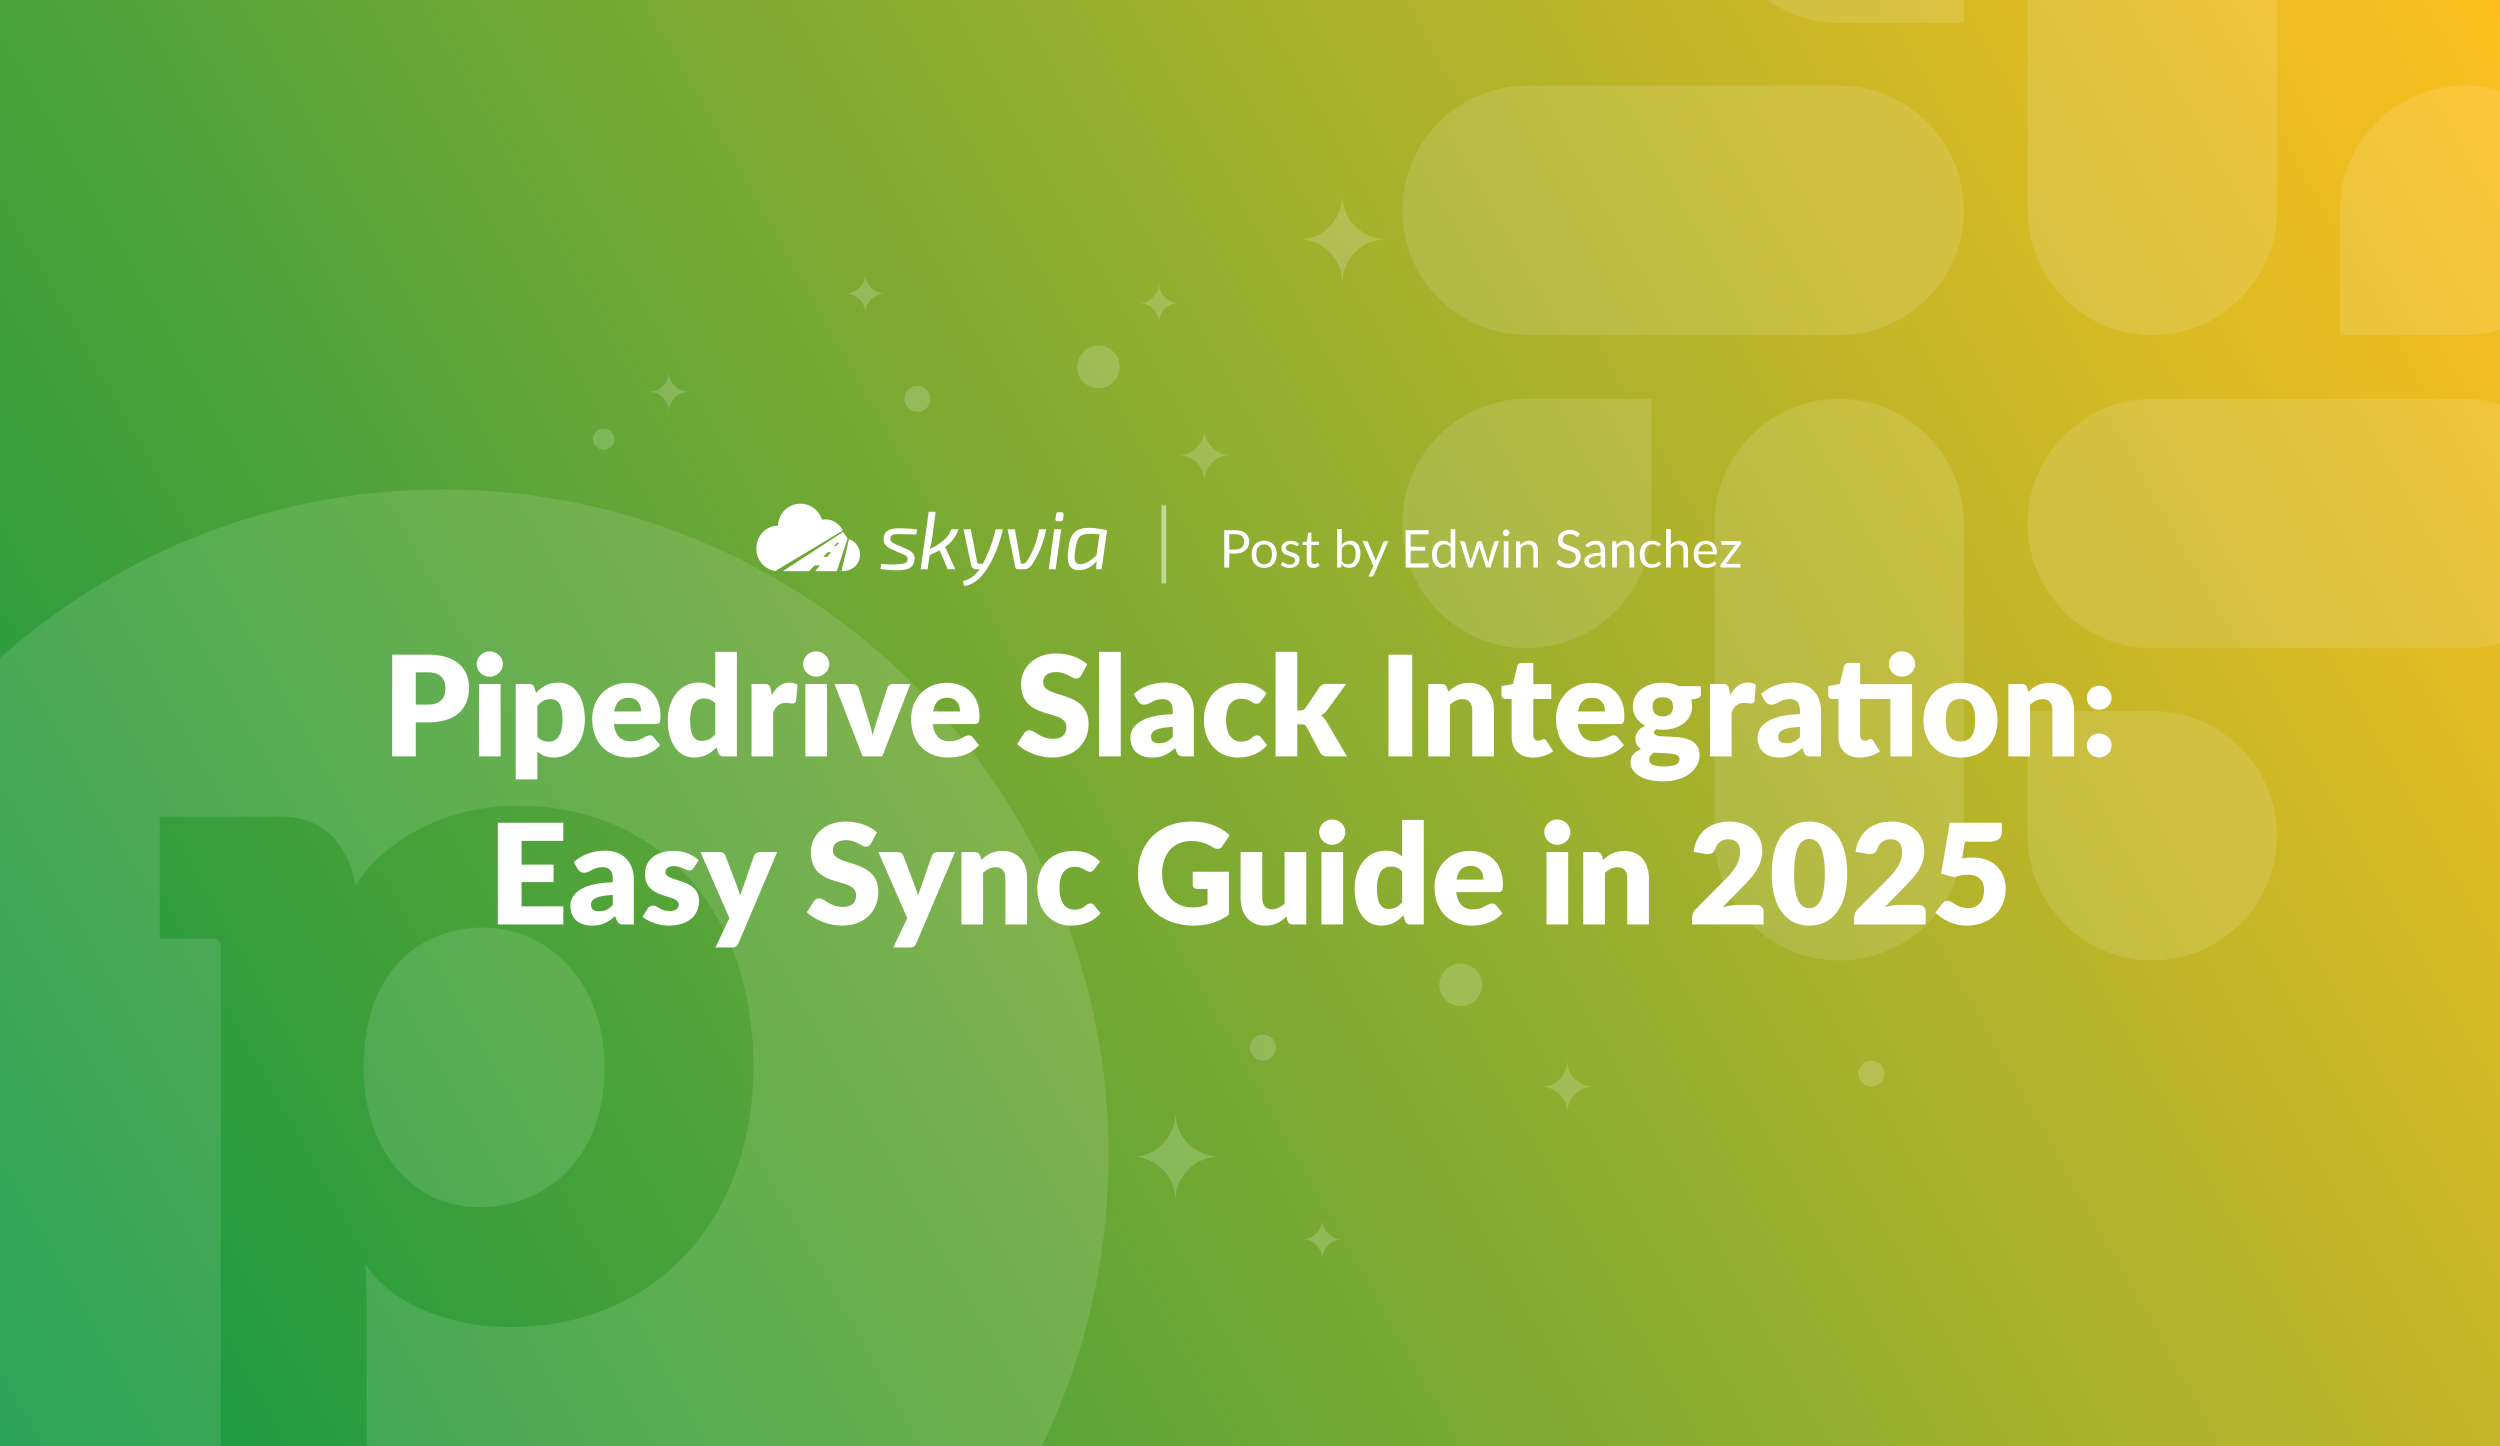
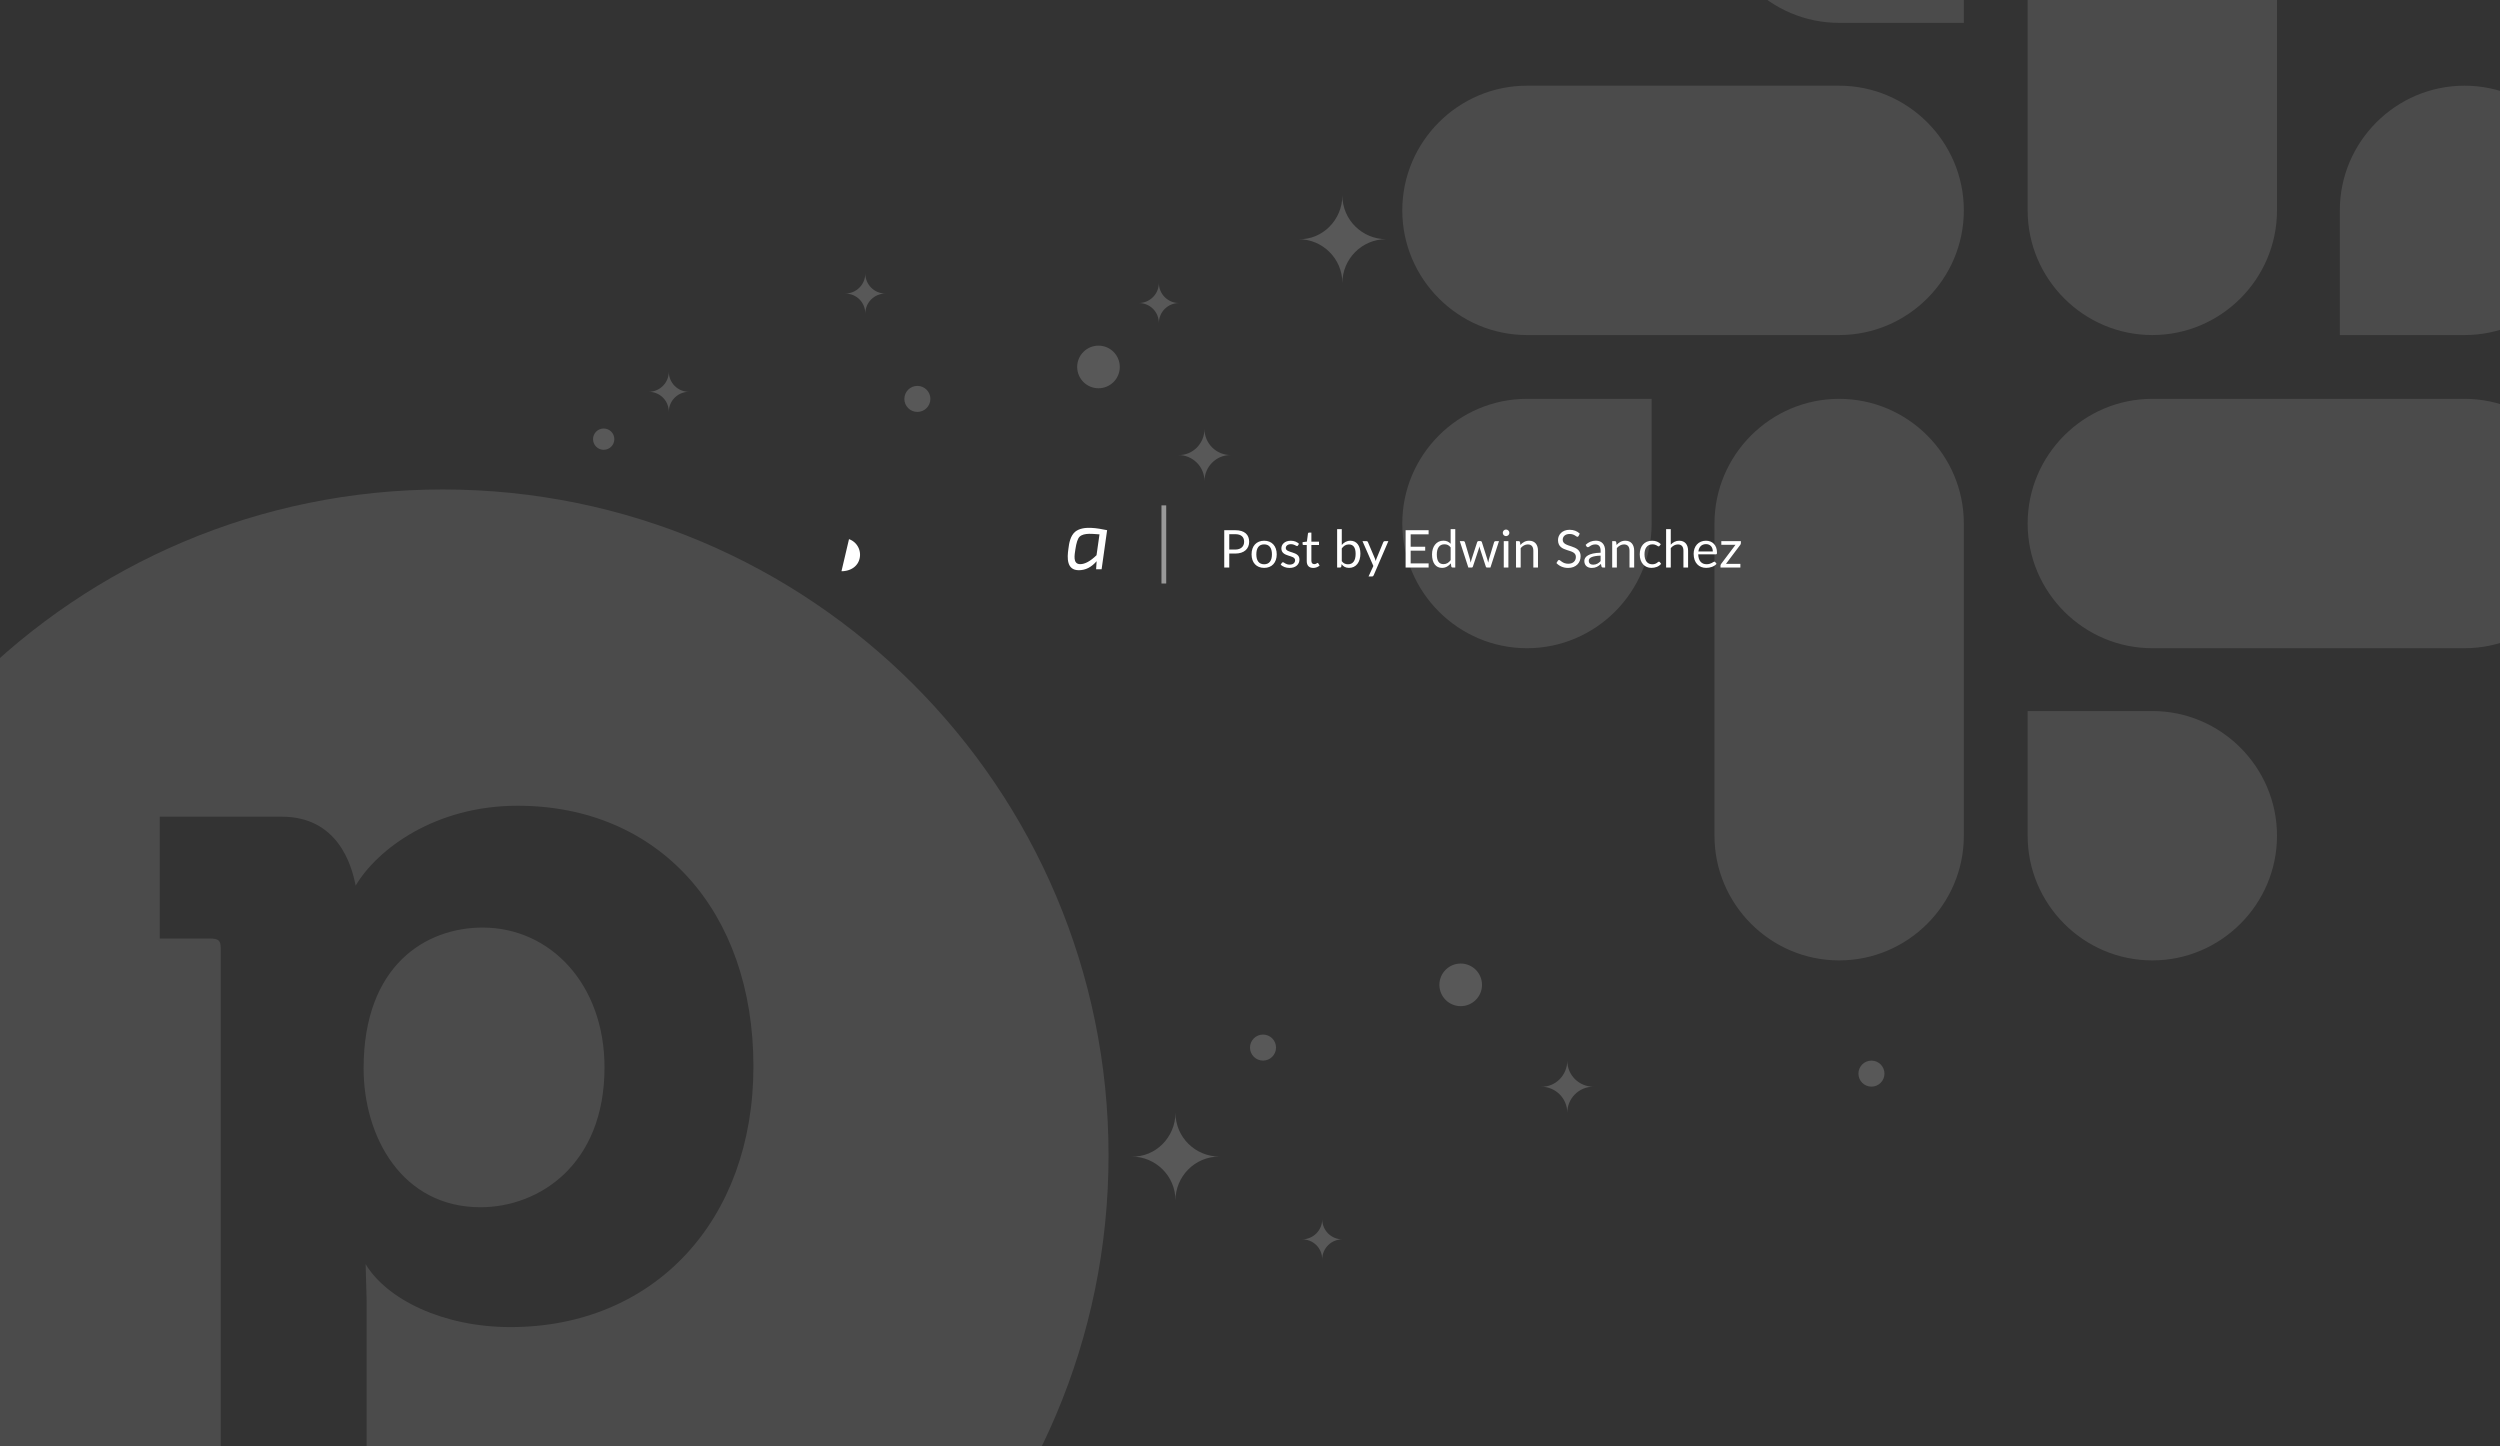
<svg xmlns="http://www.w3.org/2000/svg" width="2112" height="1222" fill="none">
  <rect width="100%" height="100%" fill="#333333" stroke="none" />
  <g clip-path="url(#pipedrive-slack-integration-easy-sync-guide-in-2025__a)">
-     <path fill="url(#pipedrive-slack-integration-easy-sync-guide-in-2025__b)" d="M0 0h2112v1222H0z" />
    <path d="M1289.98 547.611c57.97 0 105.33-47.359 105.33-105.333V336.945h-105.33c-57.97 0-105.33 47.359-105.33 105.333s47.36 105.333 105.33 105.333Zm263.74-210.666c-57.97 0-105.33 47.359-105.33 105.333v263.74c0 57.974 47.36 105.333 105.33 105.333 57.98 0 105.33-47.359 105.33-105.333v-263.74c0-57.974-47.35-105.333-105.33-105.333ZM1448.39-86.018c0 57.974 47.36 105.333 105.33 105.333h105.33V-86.018c0-57.974-47.35-105.333-105.33-105.333-57.97 0-105.33 47.359-105.33 105.333Zm210.66 263.74c0-57.974-47.36-105.333-105.33-105.333h-263.74c-57.97 0-105.33 47.359-105.33 105.333s47.36 105.333 105.33 105.333h263.74c57.97 0 105.33-47.359 105.33-105.333Zm159.23 105.333c57.97 0 105.33-47.359 105.33-105.333v-263.74c0-57.974-47.36-105.333-105.33-105.333-57.98 0-105.33 47.359-105.33 105.333v263.74c0 57.974 47.35 105.333 105.33 105.333ZM2082.02 72.39c-57.98 0-105.33 47.358-105.33 105.332v105.333h105.33c57.97 0 105.33-47.359 105.33-105.333s-47.36-105.333-105.33-105.333Zm-369.07 369.888c0 57.974 47.35 105.333 105.33 105.333h263.74c57.97 0 105.33-47.359 105.33-105.333s-47.36-105.333-105.33-105.333h-263.74c-57.98 0-105.33 47.359-105.33 105.333Zm210.66 263.74c0-57.974-47.36-105.333-105.33-105.333h-105.33v105.333c0 57.974 47.35 105.333 105.33 105.333 57.97 0 105.33-47.359 105.33-105.333ZM374 413.5c310.66 0 562.5 251.84 562.5 562.5 0 310.66-251.84 562.5-562.5 562.5-310.66 0-562.5-251.84-562.5-562.5 0-310.66 251.84-562.5 562.5-562.5Zm63.219 267.188c-69.248 0-118.194 36.274-136.781 67.486-3.353-17.738-15.198-58.237-62.467-58.237H134.938V792.86h42.241c7.617 0 9.294 1.713 9.294 8.45v484.32h123.258v-187.31l-.837-30.38c17.711 29.54 65.019 53.18 122.421 53.18 120.745 0 205.189-89.45 205.189-220.237 0-131.66-80.218-220.233-199.285-220.195ZM407.66 783.61c57.439 0 103.032 48.075 103.032 118.112 0 82.672-55.725 118.108-104.708 118.148-66.733 0-98.804-59.913-98.804-117.274 0-87.773 53.211-118.986 100.48-118.986Z" opacity=".12" fill="#fff" />
    <path opacity=".18" fill-rule="evenodd" clip-rule="evenodd" d="M979.001 273c0-9.546 7.753-17 16.999-17-9.543 0-16.999-7.755-16.999-17 0 9.544-7.755 17-17.001 17 9.545 0 17.001 7.454 17.001 17Zm-414 75c0-9.546 7.753-17 16.999-17-9.543 0-16.999-7.755-16.999-17 0 9.544-7.755 17-17.001 17 9.545 0 17.001 7.454 17.001 17Zm166-83c0-9.546 7.753-17 16.999-17-9.543 0-16.999-7.755-16.999-17 0 9.544-7.755 17-17.001 17 9.545 0 17.001 7.454 17.001 17ZM1117 1064c0-9.55 7.75-17 17-17-9.54 0-17-7.76-17-17 0 9.54-7.75 17-17 17 9.54 0 17 7.45 17 17Zm-99.46-701.631c0 12.381 10.05 22.05 22.03 22.05-12.37 0-22.03 10.061-22.03 22.054 0-12.381-10.05-22.054-22.032-22.054 11.982.388 22.032-9.669 22.032-22.05ZM1324.03 896c0 12.38 10.05 22.05 22.03 22.05-12.37 0-22.03 10.061-22.03 22.054 0-12.381-10.05-22.054-22.03-22.054 11.98.388 22.03-9.67 22.03-22.05Zm-190-731c0 20.81 16.89 37.064 37.03 37.064-20.79 0-37.03 16.911-37.03 37.069 0-20.81-16.89-37.069-37.03-37.069 20.14.652 37.03-16.254 37.03-37.064Zm-141 775c0 20.81 16.89 37.064 37.03 37.064-20.79 0-37.03 16.911-37.03 37.066 0-20.807-16.894-37.066-37.03-37.066 20.136.652 37.03-16.254 37.03-37.064Z" fill="#fff" />
    <path opacity=".18" d="M928.003 292c-9.94 0-18.003 8.064-18.003 17.999 0 9.942 8.063 18 18.003 18s17.997-8.058 17.997-18c0-9.935-8.057-17.999-17.997-17.999ZM1234 814c-9.94 0-18 8.064-18 17.999 0 9.942 8.06 18 18 18s18-8.058 18-18c0-9.935-8.06-17.999-18-17.999ZM775 347.996c6.074 0 11-4.924 11-10.998 0-6.075-4.926-10.998-11-10.998s-11 4.923-11 10.998c0 6.074 4.926 10.998 11 10.998Zm-265 32c4.969 0 9-4.028 9-8.998S514.969 362 510 362s-9 4.028-9 8.998 4.031 8.998 9 8.998Zm557 516c6.07 0 11-4.924 11-10.998 0-6.075-4.93-10.998-11-10.998s-11 4.923-11 10.998c0 6.074 4.93 10.998 11 10.998Zm514 22c6.07 0 11-4.924 11-10.998 0-6.075-4.93-10.998-11-10.998s-11 4.923-11 10.998c0 6.074 4.93 10.998 11 10.998Z" fill="#fff" />
-     <path d="M331.313 553.037h30.326c24.19 0 34.574 12.213 34.574 28.084 0 17.169-10.797 29.146-34.574 29.146h-10.384V639h-19.942v-85.963Zm19.942 42.185h10.384c10.384 0 14.632-5.192 14.632-14.101 0-7.847-4.602-13.157-14.632-13.157h-10.384v27.258Zm73.543-34.161c0 5.782-5.074 10.62-11.21 10.62-5.9 0-10.856-4.838-10.856-10.62 0-5.959 4.956-10.738 10.856-10.738 6.136 0 11.21 4.779 11.21 10.738Zm-20.178 16.756h18.29V639h-18.29v-61.183Zm46.858 3.068 1.357 4.484c4.779-5.133 10.62-8.732 19.057-8.732 12.744 0 22.184 11.623 22.184 31.27 0 18.349-10.679 32.037-26.196 32.037-6.372 0-10.384-1.947-13.924-5.015v23.482h-18.29v-80.594h11.328c2.301 0 3.776 1.003 4.484 3.068Zm2.478 15.517v25.96c2.773 3.009 6.018 4.13 9.558 4.13 6.726 0 11.682-5.074 11.682-18.585 0-12.921-3.894-17.287-9.676-17.287-5.369 0-8.437 2.006-11.564 5.782Zm99.91 15.281h-35.282c1.18 10.207 6.431 14.573 14.396 14.573 8.555 0 11.682-4.956 16.048-4.956 1.475 0 2.537.531 3.304 1.593l5.31 6.549c-7.493 8.614-17.936 10.502-26.314 10.502-17.11 0-31.034-11.21-31.034-32.863 0-16.343 11.564-30.208 30.208-30.208 16.166 0 27.494 10.325 27.494 28.025 0 5.428-.826 6.785-4.13 6.785Zm-35.046-10.62h22.774c0-5.782-2.832-11.564-10.738-11.564-6.903 0-10.797 4.071-12.036 11.564Zm85.439-50.386h18.29V639h-11.328c-2.301 0-3.776-1.003-4.484-3.068l-1.416-4.661c-4.838 5.192-10.62 8.673-18.998 8.673-12.744 0-22.184-11.564-22.184-31.329 0-18.29 10.561-31.978 26.196-31.978 6.372 0 10.384 1.947 13.924 5.015v-30.975Zm0 69.443v-25.901c-2.773-3.068-6.018-4.13-9.558-4.13-6.726 0-11.682 5.074-11.682 18.526 0 12.921 3.894 17.287 9.676 17.287 5.369 0 8.378-2.006 11.564-5.782Zm46.813-37.996.944 5.133c3.776-6.608 8.614-10.62 14.986-10.62 2.773 0 5.015.649 6.726 1.947l-1.18 13.452c-.413 1.711-1.239 2.242-2.832 2.242-1.298 0-4.189-.472-6.077-.472-5.369 0-8.26 3.009-10.443 8.024V639h-18.29v-61.183h10.856c3.658 0 4.661 1.18 5.31 4.307Zm49.482-21.063c0 5.782-5.074 10.62-11.21 10.62-5.9 0-10.856-4.838-10.856-10.62 0-5.959 4.956-10.738 10.856-10.738 6.136 0 11.21 4.779 11.21 10.738Zm-20.178 16.756h18.29V639h-18.29v-61.183Zm74.175 0h14.514L745.347 639h-16.638l-23.718-61.183h15.222c2.596 0 4.425 1.357 5.074 3.186l8.496 27.435c1.475 4.484 2.596 8.673 3.481 12.921a101.12 101.12 0 0 1 3.599-12.921l8.85-27.435c.649-1.829 2.478-3.186 4.838-3.186Zm68.733 33.866h-35.282c1.18 10.207 6.431 14.573 14.396 14.573 8.555 0 11.682-4.956 16.048-4.956 1.475 0 2.537.531 3.304 1.593l5.31 6.549c-7.493 8.614-17.936 10.502-26.314 10.502-17.11 0-31.034-11.21-31.034-32.863 0-16.343 11.564-30.208 30.208-30.208 16.166 0 27.494 10.325 27.494 28.025 0 5.428-.826 6.785-4.13 6.785Zm-35.046-10.62h22.774c0-5.782-2.832-11.564-10.738-11.564-6.903 0-10.797 4.071-12.036 11.564Zm130.214-39.825-4.956 9.263c-1.18 1.888-2.301 2.832-4.366 2.832-3.599 0-8.024-5.546-16.756-5.546-7.493 0-11.092 3.422-11.092 8.85 0 13.924 38.35 6.018 38.35 34.81 0 15.871-11.21 28.497-30.798 28.497-10.679 0-22.774-4.602-29.5-11.328l5.9-9.322c.944-1.357 2.537-2.36 4.366-2.36 4.661 0 9.086 7.198 19.824 7.198 7.257 0 11.446-3.068 11.446-9.971 0-16.166-38.232-4.425-38.232-36.521 0-12.98 10.62-25.547 29.5-25.547 10.561 0 20.178 3.481 26.314 9.145Zm10.071-10.561h18.29V639h-18.29v-88.323Zm32.599 41.359-3.304-5.723c7.375-6.549 16.461-9.676 26.786-9.676 14.868 0 23.956 10.148 23.956 24.131V639h-8.38c-3.481 0-4.956-.649-6.136-3.658l-1.298-3.363c-6.136 5.192-10.974 7.965-19.352 7.965-11.21 0-18.408-5.841-18.408-16.874 0-8.732 7.729-19.057 35.754-19.706v-2.596c0-7.139-3.068-10.148-8.496-10.148-8.614 0-10.089 4.602-15.812 4.602-2.537 0-4.189-1.475-5.31-3.186Zm29.618 30.562v-8.496c-14.632.649-18.29 3.894-18.29 8.083s2.301 5.664 6.726 5.664c4.72 0 7.965-1.534 11.564-5.251Zm79.31-36.698-4.84 6.431c-1.12 1.357-1.89 2.183-3.78 2.183-3.54 0-5.31-4.189-12.62-4.189-8.97 0-12.98 6.785-12.98 17.936 0 11.741 4.77 18.231 12.74 18.231 8.5 0 8.97-5.192 13.33-5.192 1.48 0 2.54.531 3.31 1.593l5.31 6.549c-7.5 8.614-16.99 10.502-25.37 10.502-14.99 0-28.09-11.564-28.09-31.683 0-17.7 10.62-31.388 30.57-31.388 9.61 0 16.57 3.127 22.42 9.027Zm7.59-35.223h18.29v49.501h2.71c2.3 0 3.19-.59 4.37-2.183l11.56-17.228c1.42-1.947 3.07-2.95 5.9-2.95h16.76l-15.82 21.771c-1.47 1.947-3.24 3.599-5.31 4.838 1.83 1.357 3.25 3.127 4.61 5.31L1137.93 639h-16.52c-2.77 0-4.66-.767-6.01-3.068l-11.57-21.653c-1.12-1.947-2-2.36-4.36-2.36h-3.54V639h-18.29v-88.323Zm115.41 2.36V639h-20.06v-85.963h20.06Zm29.35 27.848 1.06 3.54c4.78-4.425 9.85-7.552 17.82-7.552 13.39 0 20.76 9.794 20.76 23.246V639h-18.29v-38.881c0-5.959-2.77-9.499-8.14-9.499-4.01 0-7.43 1.829-10.74 4.72V639h-18.29v-61.183h11.33c2.3 0 3.78 1.003 4.49 3.068Zm72.56 59.059c-11.56 0-17.93-7.021-17.93-17.877v-31.624h-5.2c-1.88 0-3.42-1.239-3.42-3.599v-7.139l9.74-1.888 3.6-14.927c.47-1.888 1.83-2.832 4.01-2.832h9.56v17.877h15.16v12.508h-15.16v30.385c0 2.832 1.41 4.897 4.01 4.897 2.71 0 3.3-1.357 4.84-1.357 1.12 0 1.65.472 2.36 1.593l5.54 8.673c-4.72 3.54-10.79 5.31-17.11 5.31Zm73.15-28.261h-35.28c1.18 10.207 6.43 14.573 14.4 14.573 8.55 0 11.68-4.956 16.04-4.956 1.48 0 2.54.531 3.31 1.593l5.31 6.549c-7.5 8.614-17.94 10.502-26.32 10.502-17.11 0-31.03-11.21-31.03-32.863 0-16.343 11.56-30.208 30.21-30.208 16.16 0 27.49 10.325 27.49 28.025 0 5.428-.82 6.785-4.13 6.785Zm-35.04-10.62h22.77c0-5.782-2.83-11.564-10.74-11.564-6.9 0-10.8 4.071-12.03 11.564Zm85.44-21.358h18.4v6.667c0 2.065-1 3.127-3.77 3.776l-4.43 1.003c.47 1.711.77 3.54.77 5.487 0 12.213-10.86 19.824-24.78 19.824-1.89 0-3.72-.118-5.43-.413-1.36.826-2 1.77-2 2.773 0 8.201 38.46-4.307 38.46 19.352 0 11.092-10.91 21.889-30.44 21.889-19.12 0-27.85-7.788-27.85-16.048 0-5.428 3.31-8.968 8.97-11.151-3.01-1.829-4.84-4.484-4.84-8.968 0-3.658 2.54-8.201 8.2-10.856-6.37-3.363-10.32-9.027-10.32-16.402 0-12.272 10.97-19.883 25.25-19.883 5.19 0 9.79 1.003 13.81 2.95Zm-13.81 25.488c6.08 0 8.61-3.363 8.61-8.142 0-4.956-2.53-7.965-8.61-7.965s-8.61 3.009-8.61 7.965c0 4.661 2.65 8.142 8.61 8.142Zm14.16 36.049c0-5.782-11.51-4.543-21.71-5.487-2.3 1.593-3.9 3.481-3.9 5.9 0 3.422 2.66 5.841 12.39 5.841 10.51 0 13.22-2.655 13.22-6.254Zm41.85-59.118.94 5.133c3.78-6.608 8.62-10.62 14.99-10.62 2.77 0 5.01.649 6.72 1.947l-1.18 13.452c-.41 1.711-1.23 2.242-2.83 2.242-1.3 0-4.19-.472-6.07-.472-5.37 0-8.26 3.009-10.45 8.024V639h-18.29v-61.183h10.86c3.66 0 4.66 1.18 5.31 4.307Zm30.26 9.912-3.3-5.723c7.37-6.549 16.46-9.676 26.78-9.676 14.87 0 23.96 10.148 23.96 24.131V639h-8.38c-3.48 0-4.96-.649-6.14-3.658l-1.3-3.363c-6.13 5.192-10.97 7.965-19.35 7.965-11.21 0-18.41-5.841-18.41-16.874 0-8.732 7.73-19.057 35.76-19.706v-2.596c0-7.139-3.07-10.148-8.5-10.148-8.61 0-10.09 4.602-15.81 4.602-2.54 0-4.19-1.475-5.31-3.186Zm29.62 30.562v-8.496c-14.63.649-18.29 3.894-18.29 8.083s2.3 5.664 6.72 5.664c4.72 0 7.97-1.534 11.57-5.251Zm97.26-61.596c0 5.9-5.07 10.62-11.21 10.62-5.9 0-10.85-4.72-10.85-10.62 0-5.9 4.95-10.738 10.85-10.738 6.14 0 11.21 4.838 11.21 10.738Zm-2.54 16.933V639h-18.29v-48.557h-25.6v30.385c0 2.832 1.41 4.897 4.01 4.897 2.71 0 3.3-1.357 4.84-1.357 1.12 0 1.65.472 2.36 1.593l5.54 8.673c-4.72 3.54-10.79 5.31-17.11 5.31-11.56 0-17.93-7.021-17.93-17.877v-31.624h-5.19c-1.89 0-3.43-1.239-3.43-3.599v-7.139l9.74-1.947 3.6-14.868c.47-1.888 1.83-2.832 4.01-2.832h9.56v17.877h43.89Zm41-1.062c18.53 0 31.16 12.036 31.16 31.388 0 19.529-12.63 31.683-31.16 31.683-18.64 0-31.38-12.154-31.38-31.683 0-19.352 12.74-31.388 31.38-31.388Zm0 49.501c8.44 0 12.28-5.9 12.28-17.995s-3.84-17.936-12.28-17.936c-8.67 0-12.5 5.841-12.5 17.936 0 12.095 3.83 17.995 12.5 17.995Zm56.18-45.489 1.06 3.54c4.78-4.425 9.85-7.552 17.82-7.552 13.39 0 20.77 9.794 20.77 23.246V639h-18.29v-38.881c0-5.959-2.78-9.499-8.15-9.499-4.01 0-7.43 1.829-10.73 4.72V639h-18.29v-61.183H1708c2.3 0 3.78 1.003 4.49 3.068Zm50.54 8.555c0-5.605 4.48-10.089 10.38-10.089 5.84 0 10.39 4.484 10.39 10.089 0 5.723-4.55 10.089-10.39 10.089-5.9 0-10.38-4.366-10.38-10.089Zm0 40.297c0-5.605 4.48-10.089 10.38-10.089 5.84 0 10.39 4.484 10.39 10.089 0 5.723-4.55 10.089-10.39 10.089-5.9 0-10.38-4.366-10.38-10.089Zm-1287.126 80.64h-35.282v20.06h27.022v14.75h-27.022v20.473h35.282V781h-55.342v-85.963h55.342v15.34Zm12.124 23.659-3.304-5.723c7.375-6.549 16.461-9.676 26.786-9.676 14.868 0 23.954 10.148 23.954 24.131V781h-8.378c-3.481 0-4.956-.649-6.136-3.658l-1.298-3.363c-6.136 5.192-10.974 7.965-19.352 7.965-11.21 0-18.408-5.841-18.408-16.874 0-8.732 7.729-19.057 35.754-19.706v-2.596c0-7.139-3.068-10.148-8.496-10.148-8.614 0-10.089 4.602-15.812 4.602-2.537 0-4.189-1.475-5.31-3.186Zm29.618 30.562v-8.496c-14.632.649-18.29 3.894-18.29 8.083s2.301 5.664 6.726 5.664c4.72 0 7.965-1.534 11.564-5.251Zm72.52-37.819-4.13 6.431c-.944 1.475-1.888 2.065-3.54 2.065-3.481 0-6.549-3.54-13.098-3.54-4.661 0-7.198 1.888-7.198 5.015 0 8.968 28.32 4.602 28.32 24.367 0 12.154-8.968 20.827-25.724 20.827-8.26 0-17.228-3.304-21.948-7.552l4.248-6.726c.944-1.593 2.301-2.537 4.602-2.537 4.248 0 6.018 4.484 14.042 4.484 5.664 0 7.67-2.655 7.67-5.31 0-9.735-28.556-3.776-28.556-26.078 0-10.384 7.965-19.352 24.19-19.352 8.909 0 16.579 3.363 21.122 7.906Zm51.633-6.962h14.75l-32.686 77.054c-1.121 2.419-2.301 3.54-5.782 3.54h-13.688l11.8-24.78-24.426-55.814h16.166c2.832 0 4.248 1.475 4.956 3.186l10.03 26.373a53.397 53.397 0 0 1 2.301 7.375c.885-2.537 1.711-5.074 2.655-7.493l9.086-26.255c.708-1.829 2.714-3.186 4.838-3.186Zm99.019-16.579-4.956 9.263c-1.18 1.888-2.301 2.832-4.366 2.832-3.599 0-8.024-5.546-16.756-5.546-7.493 0-11.092 3.422-11.092 8.85 0 13.924 38.35 6.018 38.35 34.81 0 15.871-11.21 28.497-30.798 28.497-10.679 0-22.774-4.602-29.5-11.328l5.9-9.322c.944-1.357 2.537-2.36 4.366-2.36 4.661 0 9.086 7.198 19.824 7.198 7.257 0 11.446-3.068 11.446-9.971 0-16.166-38.232-4.425-38.232-36.521 0-12.98 10.62-25.547 29.5-25.547 10.561 0 20.178 3.481 26.314 9.145Zm51.247 16.579h14.75l-32.686 77.054c-1.121 2.419-2.301 3.54-5.782 3.54h-13.688l11.8-24.78-24.426-55.814h16.166c2.832 0 4.248 1.475 4.956 3.186l10.03 26.373a53.397 53.397 0 0 1 2.301 7.375c.885-2.537 1.711-5.074 2.655-7.493l9.086-26.255c.708-1.829 2.714-3.186 4.838-3.186Zm35.941 3.068 1.062 3.54c4.779-4.425 9.853-7.552 17.818-7.552 13.393 0 20.768 9.794 20.768 23.246V781h-18.29v-38.881c0-5.959-2.773-9.499-8.142-9.499-4.012 0-7.434 1.829-10.738 4.72V781h-18.29v-61.183h11.328c2.301 0 3.776 1.003 4.484 3.068Zm101.281 5.015-4.838 6.431c-1.121 1.357-1.888 2.183-3.776 2.183-3.54 0-5.31-4.189-12.626-4.189-8.968 0-12.98 6.785-12.98 17.936 0 11.741 4.779 18.231 12.744 18.231 8.496 0 8.968-5.192 13.334-5.192 1.475 0 2.537.531 3.304 1.593l5.31 6.549c-7.493 8.614-16.992 10.502-25.37 10.502-14.986 0-28.084-11.564-28.084-31.683 0-17.7 10.62-31.388 30.562-31.388 9.617 0 16.579 3.127 22.42 9.027Zm78.323 19.529v-10.974h30.56v36.285c-8.79 6.431-18.82 9.204-29.67 9.204-28.382 0-47.144-18.762-47.144-43.955 0-25.665 17.7-43.896 45.434-43.896 14.39 0 25.07 4.956 31.97 11.564l-5.78 8.791c-.88 1.357-1.83 2.183-2.71 2.36-.89.177-1.48.295-1.83.295-1.12 0-2.36-.413-3.6-1.18-6.31-3.776-10.74-5.369-18.76-5.369-14.87 0-24.31 10.974-24.31 27.435 0 18.172 10.561 28.615 26.14 28.615 4.78 0 8.49-1.003 12.21-2.596v-13.039h-8.5c-2.53 0-4.01-1.475-4.01-3.54Zm77.62-27.612h18.29V781h-11.32c-2.3 0-3.78-1.003-4.49-3.068l-1.06-3.54c-4.66 4.543-9.91 7.552-17.82 7.552-13.39 0-20.77-9.853-20.77-23.305v-38.822h18.29v38.822c0 6.077 2.78 9.499 8.15 9.499 4.01 0 7.43-1.829 10.73-4.72v-43.601Zm51.31-16.756c0 5.782-5.07 10.62-11.21 10.62-5.9 0-10.85-4.838-10.85-10.62 0-5.959 4.95-10.738 10.85-10.738 6.14 0 11.21 4.779 11.21 10.738Zm-20.18 16.756h18.29V781h-18.29v-61.183Zm68.16-27.14h18.29V781h-11.33c-2.3 0-3.77-1.003-4.48-3.068l-1.42-4.661c-4.83 5.192-10.62 8.673-18.99 8.673-12.75 0-22.19-11.564-22.19-31.329 0-18.29 10.56-31.978 26.2-31.978 6.37 0 10.38 1.947 13.92 5.015v-30.975Zm0 69.443v-25.901c-2.77-3.068-6.02-4.13-9.56-4.13-6.72 0-11.68 5.074-11.68 18.526 0 12.921 3.9 17.287 9.68 17.287 5.37 0 8.38-2.006 11.56-5.782Zm80.98-8.437h-35.29c1.18 10.207 6.43 14.573 14.4 14.573 8.55 0 11.68-4.956 16.05-4.956 1.47 0 2.53.531 3.3 1.593l5.31 6.549c-7.49 8.614-17.93 10.502-26.31 10.502-17.11 0-31.04-11.21-31.04-32.863 0-16.343 11.57-30.208 30.21-30.208 16.17 0 27.5 10.325 27.5 28.025 0 5.428-.83 6.785-4.13 6.785Zm-35.05-10.62h22.77c0-5.782-2.83-11.564-10.73-11.564-6.91 0-10.8 4.071-12.04 11.564Zm96.23-40.002c0 5.782-5.07 10.62-11.21 10.62-5.9 0-10.86-4.838-10.86-10.62 0-5.959 4.96-10.738 10.86-10.738 6.14 0 11.21 4.779 11.21 10.738Zm-20.18 16.756h18.29V781h-18.29v-61.183Zm46.86 3.068 1.06 3.54c4.78-4.425 9.85-7.552 17.82-7.552 13.39 0 20.77 9.794 20.77 23.246V781h-18.29v-38.881c0-5.959-2.78-9.499-8.14-9.499-4.02 0-7.44 1.829-10.74 4.72V781h-18.29v-61.183h11.33c2.3 0 3.77 1.003 4.48 3.068Zm114.14 41.595h16.04c3.96 0 6.38 2.36 6.38 5.9V781h-60.42v-5.9c0-2.301.83-5.074 3.19-7.198l24.78-24.957c8.49-8.496 12.5-15.045 12.5-23.305 0-6.844-3.24-10.62-9.91-10.62-5.43 0-9.32 3.245-10.74 7.493-.82 2.183-1.77 3.54-2.89 4.13-1.12.59-2.3.885-3.66.885-.7 0-1.53-.118-2.41-.236l-9.68-1.711c2.54-17.169 14.75-25.488 30.44-25.488 17 0 27.62 10.384 27.62 24.957 0 12.567-7.62 21.004-16.76 30.267l-16.82 17.228c4.31-1.357 8.74-2.065 12.34-2.065Zm92.99-26.491c0 29.972-13.69 43.955-31.98 43.955-18.23 0-31.74-13.983-31.74-43.955 0-30.031 13.51-43.896 31.74-43.896 18.29 0 31.98 13.865 31.98 43.896Zm-18.88 0c0-23.836-6.61-29.205-13.1-29.205-6.49 0-12.86 5.369-12.86 29.205s6.37 29.264 12.86 29.264c6.49 0 13.1-5.428 13.1-29.264Zm62.78 26.491h16.05c3.96 0 6.37 2.36 6.37 5.9V781h-60.41v-5.9c0-2.301.82-5.074 3.18-7.198l24.78-24.957c8.5-8.496 12.51-15.045 12.51-23.305 0-6.844-3.24-10.62-9.91-10.62-5.43 0-9.32 3.245-10.74 7.493-.82 2.183-1.77 3.54-2.89 4.13-1.12.59-2.3.885-3.66.885-.7 0-1.53-.118-2.42-.236l-9.67-1.711c2.54-17.169 14.75-25.488 30.44-25.488 16.99 0 27.61 10.384 27.61 24.957 0 12.567-7.61 21.004-16.75 30.267l-16.82 17.228c4.31-1.357 8.74-2.065 12.33-2.065Zm55.53-53.395-2.42 14.219c3.25-.649 6.2-.826 9.03-.826 18.11 0 27.85 11.741 27.85 26.373 0 18.349-13.75 31.093-32.92 31.093-11.21 0-20.36-5.074-26.44-10.974l5.67-7.552c1.18-1.593 2.77-2.419 4.6-2.419 4.78 0 7.49 6.136 17.23 6.136 9.79 0 13.57-6.903 13.57-15.399 0-8.319-4.9-12.803-13.57-12.803-3.84 0-7.61.708-11.33 2.183l-11.33-3.068 7.32-43.011h44.01v7.552c0 4.956-2.95 8.496-10.74 8.496h-20.53ZM673.67 425.706c-9.236 1.257-16.181 9.058-16.377 18.383-10.1 0-18.289 8.615-18.289 19.242-.186 9.454 6.63 17.594 15.965 19.068l56.923-34.139a16.081 16.081 0 0 0-17.54-9.215c-2.67-8.937-11.446-14.597-20.682-13.339Zm136.045 21.427a28.984 28.984 0 0 1-11.428 15.041 38.003 38.003 0 0 1 2.007 3.883l6.652 14.833h-6.304l-6.858-15.943a87.376 87.376 0 0 1-8.382 3.882l-1.801 12.061h-5.819l6.789-48.521h5.888l-3.117 23.429a41.196 41.196 0 0 1-2.078 8.041 47.635 47.635 0 0 0 11.845-7.348 20.693 20.693 0 0 0 6.581-9.358h6.025Zm-56.759 16.773c-3.991-1.606-7.278-5.069-6.442-9.635.967-7.312 7.943-8.096 14.132-7.971 4.75.065 9.491.413 14.2 1.04l-.762 4.229c-5.68-.184-10.113-.3-13.3-.348-2.638-.125-8.568-.496-8.52 3.467-.69 2.642 2.033 4.097 4.087 4.921l9.421 4.159c4.137 1.497 7.74 4.817 6.719 9.565-.375 3.723-2.829 6.797-6.546 7.556-7.126 1.693-14.942.69-22.132-.208l.692-4.298c6.372.535 13.255.958 19.535-.485a3.772 3.772 0 0 0 2.701-3.119c.55-2.461-1.722-3.59-3.602-4.367-3.409-1.465-6.788-3.007-10.183-4.506Zm94.202-16.773h-6.096c-2.101 10.287-6.039 19.765-10.667 29.113-1.373 0-4.627.684-4.92-1.318l-5.334-27.795h-6.165l6.513 30.637c.798 3.443 4.227 3.119 6.996 3.119-3.341 4.988-8.223 8.738-14.131 10.05l1.108 4.229c10.983-1.852 17.472-10.657 22.444-19.893a105.827 105.827 0 0 0 10.252-28.142Zm36.727 0c-2.214 10.545-6.093 21.342-12.331 30.221-1.552 2.245-3.868 3.672-6.65 3.536h-5.195a1.811 1.811 0 0 1-1.94-1.596l-6.581-32.161h6.166l5.126 29.112c2.027 0 3.662-.2 4.918-2.01 5.375-7.968 8.803-17.681 10.391-27.102h6.096Zm2.084 33.756h5.818l4.711-33.756h-5.819l-4.71 33.756Zm10.875-48.105a1.59 1.59 0 0 1 1.663 1.942l-.485 3.949a1.799 1.799 0 0 1-1.94 1.665h-2.701c-1.294 0-1.871-.648-1.732-1.942l.554-3.881a1.74 1.74 0 0 1 1.869-1.733h2.772Z" fill="#fff" />
    <path fill-rule="evenodd" clip-rule="evenodd" d="M926.007 480.889h4.641l4.642-32.995c-7.553-1.49-20.223-4.219-27.016 1.353-3.997 3.434-5.11 9.403-5.681 14.382-1.132 7.768-1.552 18.091 8.797 18.091 5.681.002 10.691-2.54 15.032-7.624l-.415 6.793Zm.346-11.853 2.494-17.606c-4.808-.2-13.14-1.687-16.868 2.045-1.501 1.501-2.667 5.048-3.498 10.64-.585 4.292-2.486 12.477 4.087 12.476 4.018 0 8.613-2.518 13.785-7.555Z" fill="#fff" />
    <path d="M710.878 482.578c7.355 0 14.423-3.93 15.545-12.041a13.938 13.938 0 0 0-9.187-15.064l-6.358 27.105Z" fill="#fff" />
-     <path fill-rule="evenodd" clip-rule="evenodd" d="M692.654 477.659h-4.385l-4.842 4.918h-22.222l50.979-33.166 3.921 5.306-9.149 27.86h-18.3l3.998-4.918Zm2.736-7.208 3.877-3.936 2.7.001-3.202 3.935h-3.375Zm9.09-9.207h2.022l2.376-2.92h-1.521l-2.877 2.92Z" fill="#fff" />
    <path opacity=".5" fill="#fff" d="M981.211 426.943h4v66h-4z" />
    <path d="M1034.24 447.917h9.3c7.99 0 11.75 3.85 11.75 9.768 0 5.852-4.14 9.966-11.75 9.966h-5.06v11.792h-4.24v-31.526Zm4.24 16.346h5.06c4.86 0 7.5-2.706 7.5-6.578 0-4.026-2.46-6.402-7.5-6.402h-5.06v12.98Zm29.49-7.458c6.51 0 10.61 4.51 10.61 11.484 0 7.018-4.1 11.462-10.61 11.462-6.58 0-10.65-4.444-10.65-11.462 0-6.974 4.07-11.484 10.65-11.484Zm0 19.888c4.4 0 6.56-3.102 6.56-8.382 0-5.302-2.16-8.426-6.56-8.426-4.46 0-6.62 3.124-6.62 8.426 0 5.28 2.16 8.382 6.62 8.382Zm29.43-17.292-.88 1.43c-.17.33-.44.484-.81.484-.86 0-2.13-1.584-5.19-1.584-2.64 0-4.29 1.43-4.29 3.234 0 4.576 11.55 2.442 11.55 9.658 0 4.092-2.99 7.172-8.43 7.172-3.1 0-5.67-1.122-7.43-2.706l.92-1.496c.24-.374.53-.594 1.03-.594 1.08 0 2.12 1.98 5.68 1.98 3.08 0 4.55-1.694 4.55-3.674 0-4.906-11.59-2.354-11.59-10.032 0-3.432 2.88-6.468 7.92-6.468 2.93 0 5.28.99 6.97 2.596Zm12.02 20.394c-3.52 0-5.48-2.024-5.48-5.72v-13.64h-2.68c-.46 0-.84-.264-.84-.858v-1.562l3.65-.462.91-6.886c.08-.44.39-.748.9-.748h1.98v7.678h6.44v2.838h-6.44v13.376c0 1.87 1.01 2.772 2.44 2.772 1.65 0 2.35-1.056 2.82-1.056.19 0 .39.132.55.374l1.14 1.87c-1.34 1.254-3.37 2.024-5.39 2.024Zm24.12-32.758v13.332c1.87-2.178 4.18-3.564 7.26-3.564 5.24 0 8.47 4.136 8.47 10.912 0 7.216-3.65 12.034-9.59 12.034-2.92 0-4.84-1.144-6.33-3.168l-.2 2.024c-.11.55-.46.836-1.01.836h-2.53v-32.406h3.93Zm0 16.258v10.78c1.43 1.936 3.15 2.64 5.2 2.64 4.2 0 6.49-2.97 6.49-8.844 0-5.456-2.05-7.942-5.72-7.942-2.56 0-4.36 1.232-5.97 3.366Zm36.25-6.138h3.11l-12.43 28.864c-.27.594-.6.968-1.41.968h-2.91l4.07-8.844-9.19-20.988h3.39c.68 0 1.05.396 1.21.814l5.96 14.036c.24.616.44 1.254.59 1.936.2-.682.42-1.342.66-1.958l5.79-14.014c.17-.462.64-.814 1.16-.814Zm21.94 18.81h15.18l-.02 3.476h-19.43v-31.526h19.43v3.476h-15.16v10.472h12.28v3.344h-12.28v10.758Zm33.78-28.93h3.91v32.406h-2.33c-.55 0-.9-.264-1.05-.814l-.36-2.706c-1.91 2.288-4.29 3.828-7.48 3.828-5.12 0-8.42-3.96-8.42-11.374 0-6.578 3.61-11.616 9.61-11.616 2.73 0 4.6.968 6.12 2.618v-12.342Zm0 26.18v-10.758c-1.48-1.958-3.13-2.64-5.24-2.64-4.13 0-6.44 3.08-6.44 8.558 0 5.808 2.04 8.206 5.65 8.206 2.57 0 4.42-1.232 6.03-3.366Zm37.89-16.06h2.94l-7.21 22.286h-3.1c-.38 0-.64-.242-.8-.748l-4.92-15.114c-.16-.418-.25-.858-.36-1.276l-.08-.506c-.03-.088-.05-.176-.07-.264-.15.682-.26 1.364-.51 2.068l-5.01 15.092c-.13.506-.42.748-.88.748h-2.95l-7.22-22.286h3.08c.62 0 1.06.374 1.21.814l4.27 14.344c.24 1.056.44 2.046.6 2.992.26-.968.52-1.958.85-2.992l4.71-14.432c.16-.44.53-.77 1.06-.77h1.71c.6 0 .97.33 1.13.77l4.59 14.432c.33 1.034.58 2.024.82 2.992.15-.968.37-1.936.64-2.992l4.35-14.344c.16-.462.6-.814 1.15-.814Zm11.73-6.996c0 1.496-1.32 2.772-2.84 2.772-1.5 0-2.75-1.276-2.75-2.772 0-1.54 1.25-2.816 2.75-2.816 1.52 0 2.84 1.276 2.84 2.816Zm-4.75 6.996h3.91v22.286h-3.91v-22.286Zm13.74.814.3 2.42c1.94-2.178 4.29-3.586 7.42-3.586 4.86 0 7.46 3.388 7.46 8.448v14.19h-3.94v-14.19c0-3.366-1.52-5.324-4.67-5.324-2.31 0-4.33 1.188-6.02 3.102v16.412h-3.94v-22.286h2.35c.55 0 .9.264 1.04.814Zm50.48-7.15-1.03 2.024c-.26.44-.55.66-.99.66-1.01 0-2.53-2.398-6.56-2.398-3.8 0-5.83 2.178-5.83 4.906 0 7.04 15.12 3.454 15.12 13.86 0 5.544-3.85 9.922-10.56 9.922-4.12 0-7.5-1.584-9.88-4.114l1.23-2.024c.24-.33.57-.572.99-.572 1.19 0 2.95 3.168 7.79 3.168 4.03 0 6.42-2.332 6.42-5.764 0-7.634-15.09-3.08-15.09-14.256 0-4.466 3.52-8.668 9.77-8.668 3.52 0 6.42 1.144 8.62 3.256Zm5.64 10.736-.7-1.254c2.46-2.376 5.26-3.542 8.71-3.542 5.02 0 7.77 3.41 7.77 8.426v14.256h-1.74c-.77 0-1.12-.198-1.37-.924l-.44-2.112c-2.33 2.156-4.35 3.388-7.76 3.388-3.46 0-6.27-1.892-6.27-5.918 0-3.52 3.63-6.71 13.75-6.952v-1.738c0-3.454-1.52-5.258-4.4-5.258-3.85 0-5.04 2.354-6.38 2.354-.53 0-.9-.308-1.17-.726Zm11.95 12.474v-4.62c-7.24.242-9.99 1.848-9.99 4.29 0 2.376 1.63 3.344 3.67 3.344 2.71 0 4.56-1.144 6.32-3.014Zm13.18-16.06.31 2.42c1.93-2.178 4.29-3.586 7.41-3.586 4.86 0 7.46 3.388 7.46 8.448v14.19h-3.94v-14.19c0-3.366-1.52-5.324-4.66-5.324-2.31 0-4.34 1.188-6.03 3.102v16.412h-3.94v-22.286h2.35c.55 0 .91.264 1.04.814Zm37.69 1.738-1.03 1.408c-.25.33-.42.506-.84.506-.88 0-1.91-1.76-5.21-1.76-4.4 0-6.71 3.234-6.71 8.426 0 5.39 2.55 8.426 6.51 8.426 3.83 0 4.62-2.2 5.7-2.2.33 0 .57.132.74.374l1.1 1.43c-1.91 2.376-5.03 3.432-8.25 3.432-5.56 0-9.81-4.18-9.81-11.462 0-6.644 3.74-11.484 10.47-11.484 3.15 0 5.48 1.056 7.33 2.904Zm8.41-12.672v13.09c1.91-2.024 4.15-3.322 7.17-3.322 4.86 0 7.46 3.388 7.46 8.448v14.19h-3.94v-14.19c0-3.366-1.52-5.324-4.67-5.324-2.31 0-4.33 1.188-6.02 3.102v16.412h-3.94v-32.406h3.94Zm37.58 27.852 1.1 1.43c-1.94 2.354-5.55 3.432-8.74 3.432-6.16 0-10.62-4.224-10.62-11.902 0-6.248 3.93-11.044 10.4-11.044 5.35 0 9.31 3.63 9.31 9.966 0 1.232-.22 1.54-.95 1.54h-14.89c.17 5.61 2.86 8.36 7.08 8.36 3.92 0 5.57-2.156 6.56-2.156.33 0 .57.132.75.374Zm-14.26-9.02h12.19c0-3.63-2.11-6.182-5.7-6.182-3.76 0-5.96 2.31-6.49 6.182Zm35.9-8.712v1.672c0 .55-.2 1.122-.53 1.496l-12.08 16.06h12.19v3.058h-16.79v-1.628c0-.374.18-.946.53-1.408l12.15-16.17h-11.99v-3.08h16.52Z" fill="#fff" />
  </g>
  <defs>
    <linearGradient id="pipedrive-slack-integration-easy-sync-guide-in-2025__b" x1="2112" y1="0" x2="-12.883" y2="1199.17" gradientUnits="userSpaceOnUse">
      <stop stop-color="#FFC01F" />
      <stop offset="1" stop-color="#0F9843" />
    </linearGradient>
    <clipPath id="pipedrive-slack-integration-easy-sync-guide-in-2025__a">
      <path fill="#fff" d="M0 0h2112v1222H0z" />
    </clipPath>
  </defs>
</svg>